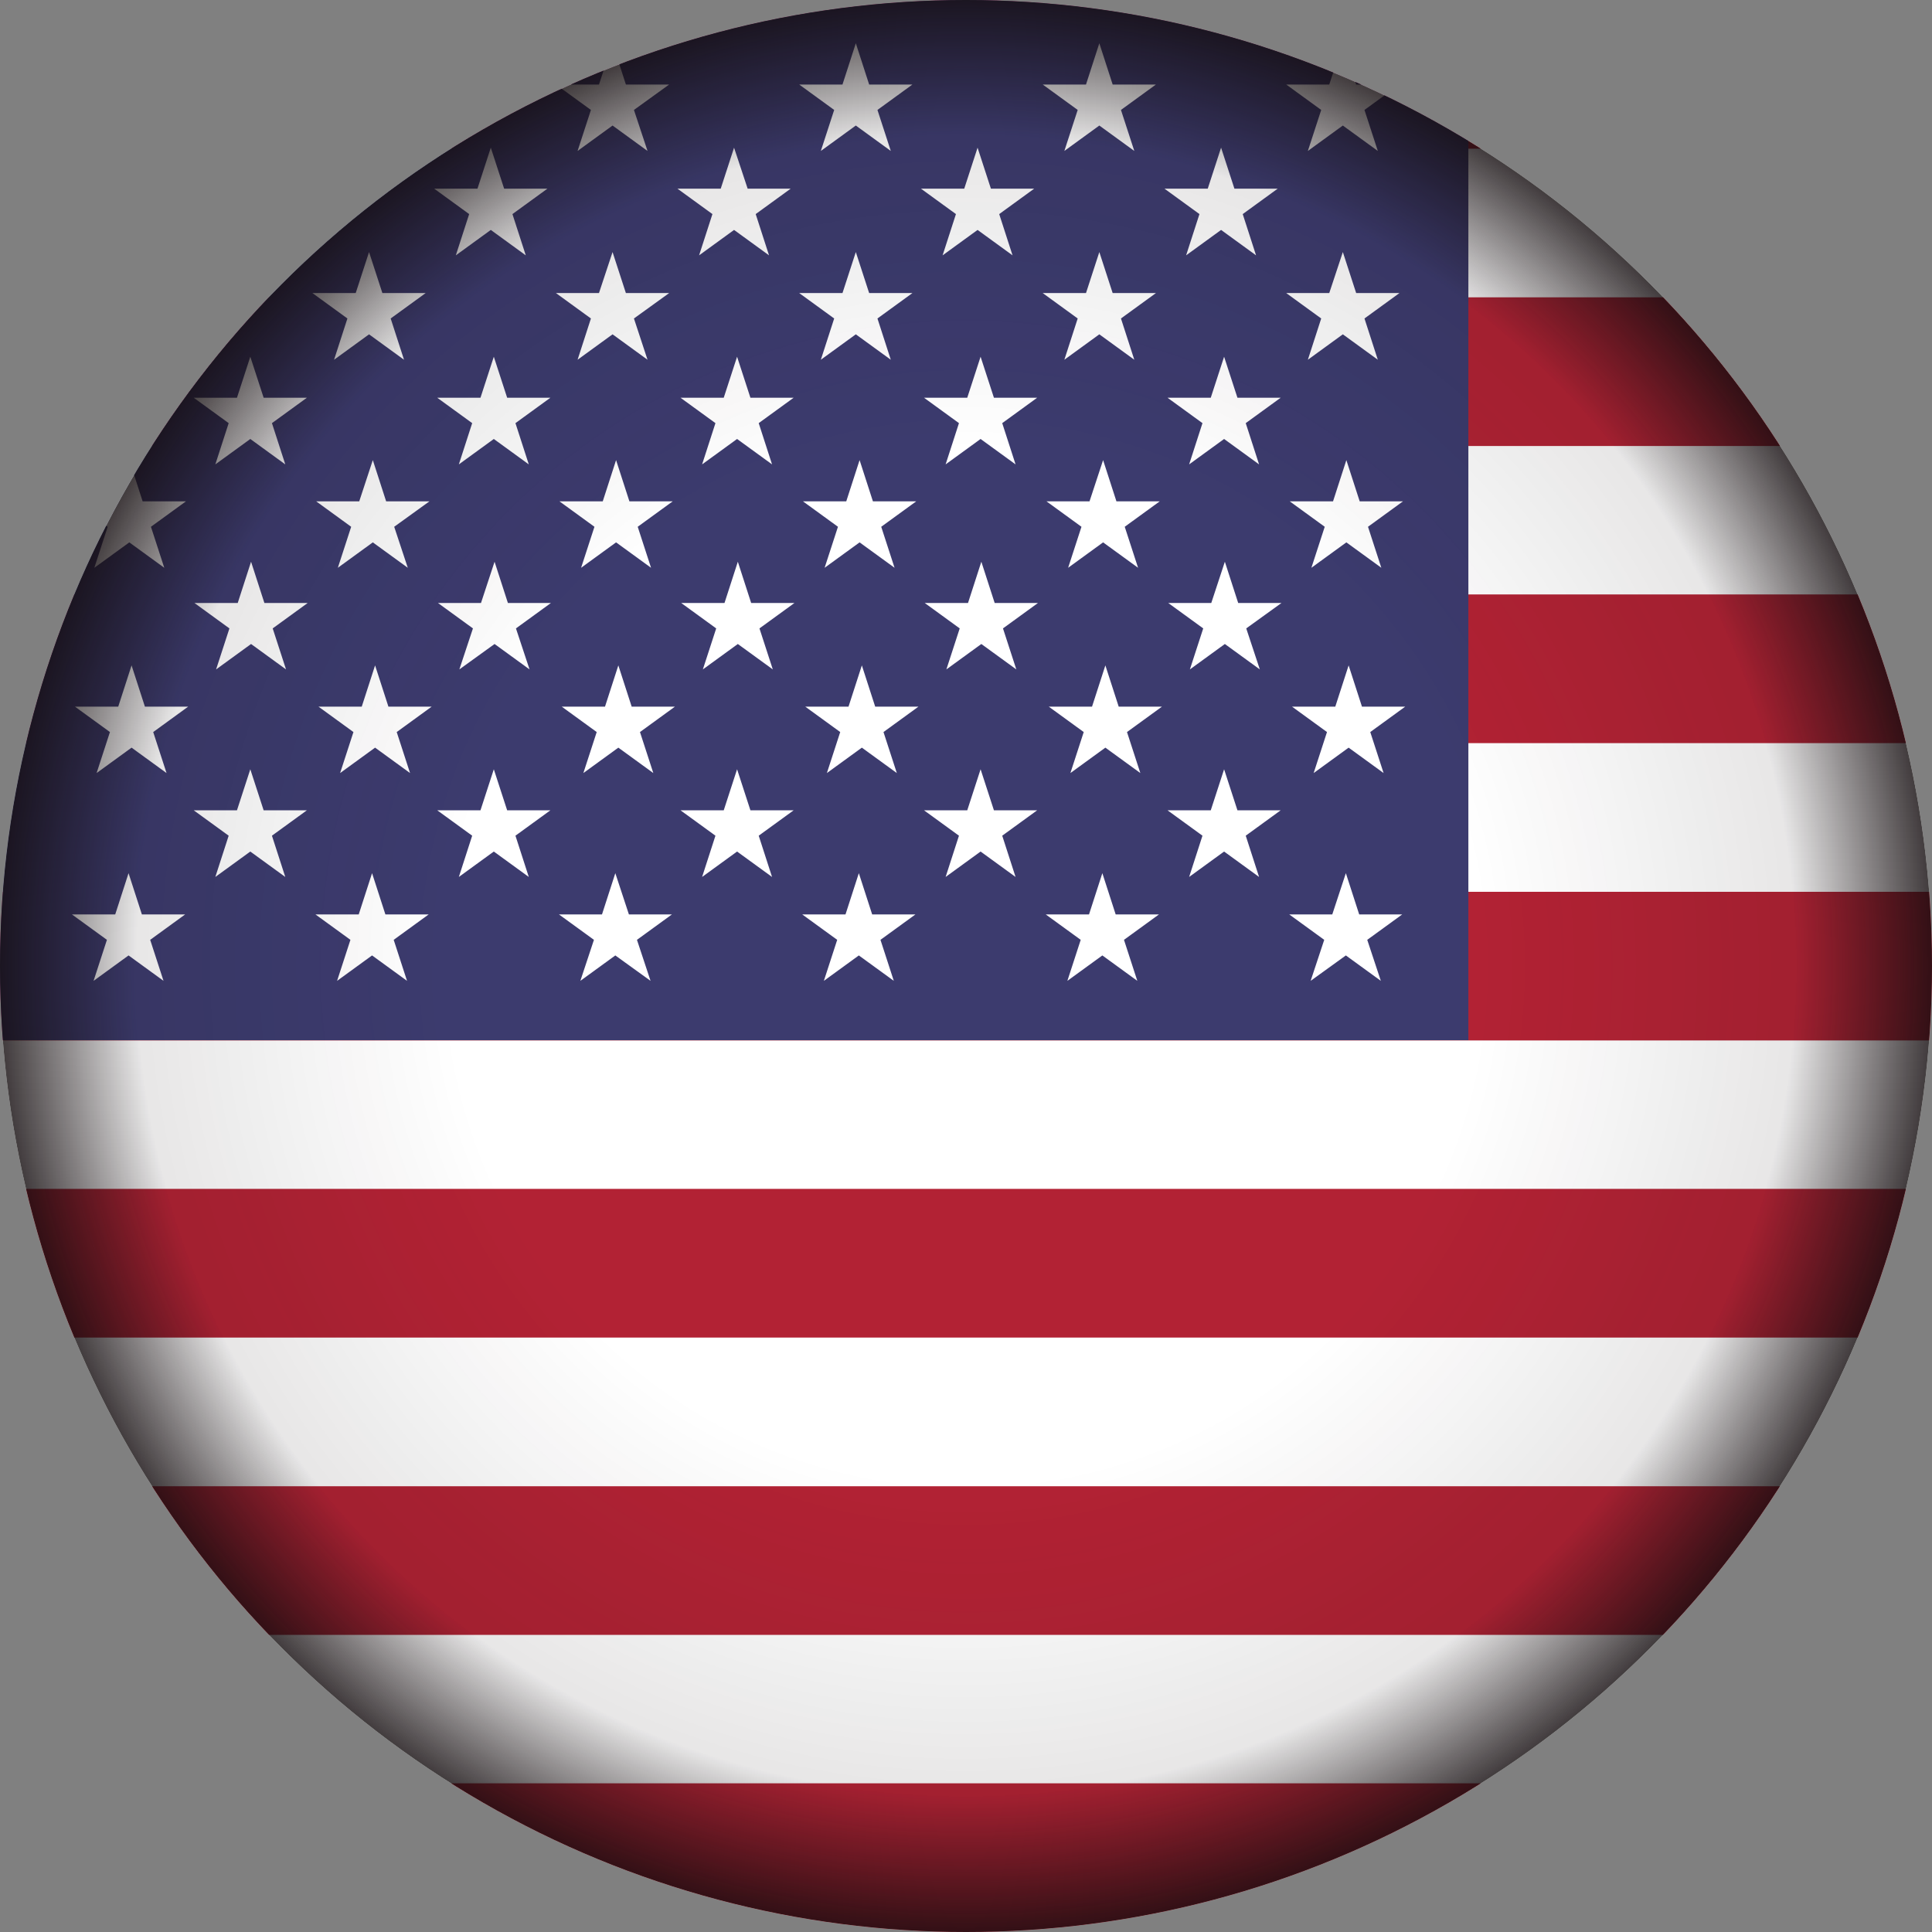
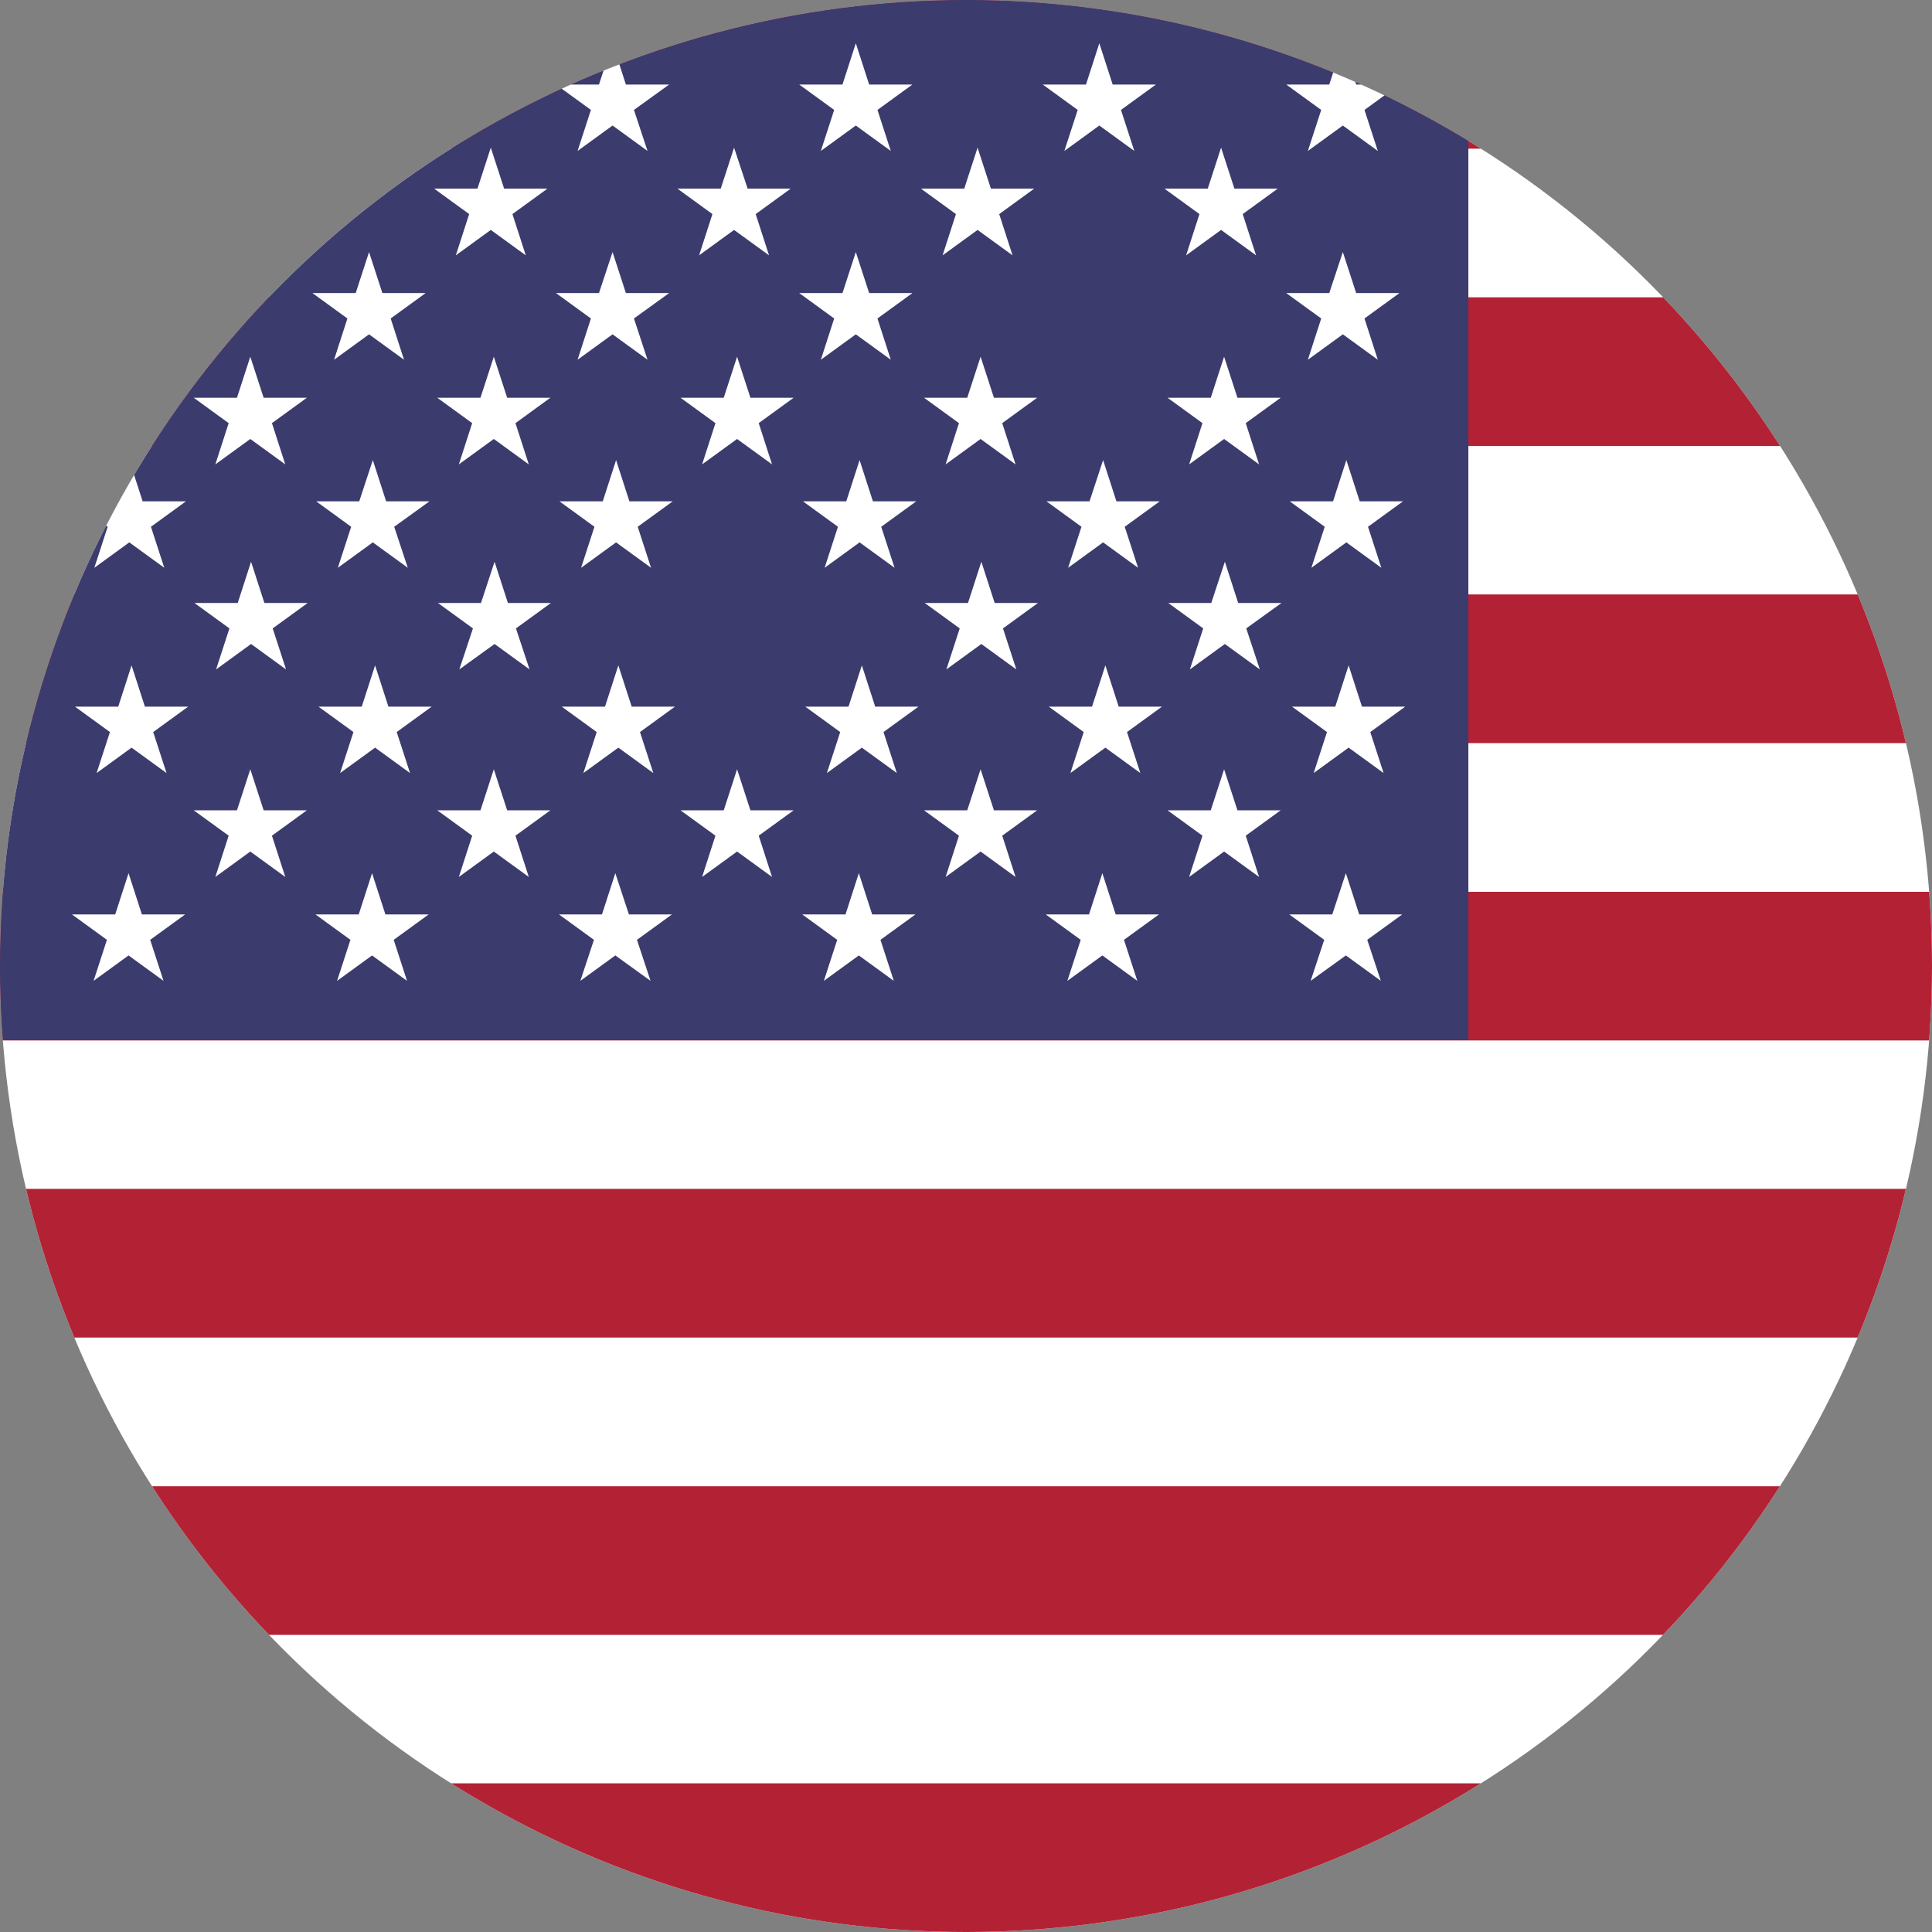
<svg xmlns="http://www.w3.org/2000/svg" xmlns:xlink="http://www.w3.org/1999/xlink" version="1.1" x="0px" y="0px" viewBox="0 0 768 768" enable-background="new 0 0 768 768" xml:space="preserve">
  <rect x="0" y="0" width="768" height="768" fill="#808080" stroke="none" />
  <g id="Countryflags.com">
    <g>
      <defs>
        <circle id="SVGID_1_" cx="384" cy="384" r="384" />
      </defs>
      <clipPath id="SVGID_2_">
        <use xlink:href="#SVGID_1_" overflow="visible" />
      </clipPath>
      <g clip-path="url(#SVGID_2_)">
        <rect id="_x35_9" fill="#FFFFFF" width="1459.2" height="768" />
        <rect id="_x35_8" fill="#B22234" width="1459.2" height="59.1" />
        <rect id="_x35_7" y="118.2" fill="#B22234" width="1459.2" height="59.1" />
        <rect id="_x35_6" y="236.3" fill="#B22234" width="1459.2" height="59.1" />
        <rect id="_x35_5" y="354.5" fill="#B22234" width="1459.2" height="59.1" />
        <rect id="_x35_4" y="472.6" fill="#B22234" width="1459.2" height="59.1" />
        <rect id="_x35_3" y="590.8" fill="#B22234" width="1459.2" height="59.1" />
        <rect id="_x35_2" y="708.9" fill="#B22234" width="1459.2" height="59.1" />
        <rect id="_x35_1" fill="#3C3B6E" width="583.7" height="413.5" />
        <polygon id="_x35_0" fill="#FFFFFF" points="27.4,33.6 41.3,43.7 36,60 49.9,49.9 63.8,60 58.5,43.7 72.4,33.6 55.2,33.6      49.9,17.2 44.6,33.6    " />
        <polygon id="_x34_9" fill="#FFFFFF" points="124.2,33.6 138.1,43.7 132.8,60 146.7,49.9 160.6,60 155.3,43.7 169.2,33.6      152,33.6 146.7,17.2 141.4,33.6    " />
        <polygon id="_x34_8" fill="#FFFFFF" points="221,33.6 234.9,43.7 229.6,60 243.5,49.9 257.4,60 252,43.7 266,33.6 248.8,33.6      243.5,17.2 238.1,33.6    " />
        <polygon id="_x34_7" fill="#FFFFFF" points="317.7,33.6 331.6,43.7 326.3,60 340.2,49.9 354.1,60 348.8,43.7 362.7,33.6      345.5,33.6 340.2,17.2 334.9,33.6    " />
        <polygon id="_x34_6" fill="#FFFFFF" points="414.5,33.6 428.4,43.7 423.1,60 437,49.9 450.9,60 445.6,43.7 459.5,33.6      442.3,33.6 437,17.2 431.7,33.6    " />
        <polygon id="_x34_5" fill="#FFFFFF" points="511.3,33.6 525.2,43.7 519.9,60 533.8,49.9 547.7,60 542.4,43.7 556.3,33.6      539.1,33.6 533.8,17.2 528.4,33.6    " />
        <polygon id="_x34_4" fill="#FFFFFF" points="75.8,75 89.7,85.1 84.4,101.5 98.3,91.4 112.2,101.5 106.9,85.1 120.8,75 103.6,75      98.3,58.7 93,75    " />
        <polygon id="_x34_3" fill="#FFFFFF" points="172.6,75 186.5,85.1 181.2,101.5 195.1,91.4 209,101.5 203.7,85.1 217.6,75      200.4,75 195.1,58.7 189.8,75    " />
        <polygon id="_x34_2" fill="#FFFFFF" points="269.3,75 283.2,85.1 277.9,101.5 291.8,91.4 305.7,101.5 300.4,85.1 314.3,75      297.2,75 291.8,58.7 286.5,75    " />
        <polygon id="_x34_1" fill="#FFFFFF" points="366.1,75 380,85.1 374.7,101.5 388.6,91.4 402.5,101.5 397.2,85.1 411.1,75      393.9,75 388.6,58.7 383.3,75    " />
        <polygon id="_x34_0" fill="#FFFFFF" points="462.9,75 476.8,85.1 471.5,101.5 485.4,91.4 499.3,101.5 494,85.1 507.9,75      490.7,75 485.4,58.7 480.1,75    " />
        <polygon id="_x33_9" fill="#FFFFFF" points="27.4,116.5 41.3,126.6 36,143 49.9,132.9 63.8,143 58.5,126.6 72.4,116.5      55.2,116.5 49.9,100.2 44.6,116.5    " />
        <polygon id="_x33_8" fill="#FFFFFF" points="124.2,116.5 138.1,126.6 132.8,143 146.7,132.9 160.6,143 155.3,126.6 169.2,116.5      152,116.5 146.7,100.2 141.4,116.5    " />
        <polygon id="_x33_7" fill="#FFFFFF" points="221,116.5 234.9,126.6 229.6,143 243.5,132.9 257.4,143 252,126.6 266,116.5      248.8,116.5 243.5,100.2 238.1,116.5    " />
        <polygon id="_x33_6" fill="#FFFFFF" points="317.7,116.5 331.6,126.6 326.3,143 340.2,132.9 354.1,143 348.8,126.6 362.7,116.5      345.5,116.5 340.2,100.2 334.9,116.5    " />
-         <polygon id="_x33_5" fill="#FFFFFF" points="414.5,116.5 428.4,126.6 423.1,143 437,132.9 450.9,143 445.6,126.6 459.5,116.5      442.3,116.5 437,100.2 431.7,116.5    " />
        <polygon id="_x33_4" fill="#FFFFFF" points="511.3,116.5 525.2,126.6 519.9,143 533.8,132.9 547.7,143 542.4,126.6 556.3,116.5      539.1,116.5 533.8,100.2 528.4,116.5    " />
        <polygon id="_x33_3" fill="#FFFFFF" points="77,158.1 90.9,168.2 85.6,184.6 99.5,174.5 113.4,184.6 108.1,168.2 122,158.1      104.8,158.1 99.5,141.8 94.2,158.1    " />
        <polygon id="_x33_2" fill="#FFFFFF" points="173.8,158.1 187.7,168.2 182.4,184.6 196.3,174.5 210.2,184.6 204.9,168.2      218.8,158.1 201.6,158.1 196.3,141.8 191,158.1    " />
        <polygon id="_x33_1" fill="#FFFFFF" points="270.5,158.1 284.4,168.2 279.1,184.6 293,174.5 306.9,184.6 301.6,168.2      315.5,158.1 298.3,158.1 293,141.8 287.7,158.1    " />
        <polygon id="_x33_0" fill="#FFFFFF" points="367.3,158.1 381.2,168.2 375.9,184.6 389.8,174.5 403.7,184.6 398.4,168.2      412.3,158.1 395.1,158.1 389.8,141.8 384.5,158.1    " />
        <polygon id="_x32_9" fill="#FFFFFF" points="464.1,158.1 478,168.2 472.7,184.6 486.6,174.5 500.5,184.6 495.2,168.2      509.1,158.1 491.9,158.1 486.6,141.8 481.3,158.1    " />
        <polygon id="_x32_8" fill="#FFFFFF" points="28.9,199.3 42.8,209.4 37.5,225.7 51.4,215.6 65.3,225.7 60,209.4 73.9,199.3      56.7,199.3 51.4,182.9 46.1,199.3    " />
        <polygon id="_x32_7" fill="#FFFFFF" points="125.7,199.3 139.6,209.4 134.3,225.7 148.2,215.6 162.1,225.7 156.7,209.4      170.7,199.3 153.5,199.3 148.2,182.9 142.8,199.3    " />
        <polygon id="_x32_6" fill="#FFFFFF" points="222.4,199.3 236.3,209.4 231,225.7 244.9,215.6 258.8,225.7 253.5,209.4      267.4,199.3 250.2,199.3 244.9,182.9 239.6,199.3    " />
        <polygon id="_x32_5" fill="#FFFFFF" points="319.2,199.3 333.1,209.4 327.8,225.7 341.7,215.6 355.6,225.7 350.3,209.4      364.2,199.3 347,199.3 341.7,182.9 336.4,199.3    " />
        <polygon id="_x32_4" fill="#FFFFFF" points="416,199.3 429.9,209.4 424.6,225.7 438.5,215.6 452.4,225.7 447.1,209.4 461,199.3      443.8,199.3 438.5,182.9 433.1,199.3    " />
        <polygon id="_x32_3" fill="#FFFFFF" points="512.7,199.3 526.6,209.4 521.3,225.7 535.2,215.6 549.1,225.7 543.8,209.4      557.7,199.3 540.5,199.3 535.2,182.9 529.9,199.3    " />
        <polygon id="_x32_2" fill="#FFFFFF" points="29.8,280.9 43.7,291 38.4,307.3 52.3,297.2 66.2,307.3 60.9,291 74.8,280.9      57.6,280.9 52.3,264.5 47,280.9    " />
        <polygon id="_x32_1" fill="#FFFFFF" points="126.6,280.9 140.5,291 135.2,307.3 149.1,297.2 163,307.3 157.7,291 171.6,280.9      154.4,280.9 149.1,264.5 143.8,280.9    " />
        <polygon id="_x32_0" fill="#FFFFFF" points="223.3,280.9 237.2,291 231.9,307.3 245.8,297.2 259.7,307.3 254.4,291 268.3,280.9      251.1,280.9 245.8,264.5 240.5,280.9    " />
        <polygon id="_x31_9" fill="#FFFFFF" points="320.1,280.9 334,291 328.7,307.3 342.6,297.2 356.5,307.3 351.2,291 365.1,280.9      347.9,280.9 342.6,264.5 337.3,280.9    " />
        <polygon id="_x31_8" fill="#FFFFFF" points="416.9,280.9 430.8,291 425.5,307.3 439.4,297.2 453.3,307.3 448,291 461.9,280.9      444.7,280.9 439.4,264.5 434.1,280.9    " />
        <polygon id="_x31_7" fill="#FFFFFF" points="513.6,280.9 527.5,291 522.2,307.3 536.1,297.2 550,307.3 544.7,291 558.6,280.9      541.4,280.9 536.1,264.5 530.8,280.9    " />
        <polygon id="_x31_6" fill="#FFFFFF" points="28.6,363.5 42.5,373.6 37.2,389.9 51.1,379.8 65,389.9 59.7,373.6 73.6,363.5      56.4,363.5 51.1,347.1 45.8,363.5    " />
        <polygon id="_x31_5" fill="#FFFFFF" points="125.4,363.5 139.3,373.6 134,389.9 147.9,379.8 161.8,389.9 156.5,373.6      170.4,363.5 153.2,363.5 147.9,347.1 142.6,363.5    " />
        <polygon id="_x31_4" fill="#FFFFFF" points="222.2,363.5 236.1,373.6 230.7,389.9 244.6,379.8 258.6,389.9 253.2,373.6      267.1,363.5 250,363.5 244.6,347.1 239.3,363.5    " />
        <polygon id="_x31_3" fill="#FFFFFF" points="318.9,363.5 332.8,373.6 327.5,389.9 341.4,379.8 355.3,389.9 350,373.6      363.9,363.5 346.7,363.5 341.4,347.1 336.1,363.5    " />
        <polygon id="_x31_2" fill="#FFFFFF" points="415.7,363.5 429.6,373.6 424.3,389.9 438.2,379.8 452.1,389.9 446.8,373.6      460.7,363.5 443.5,363.5 438.2,347.1 432.9,363.5    " />
        <polygon id="_x31_1" fill="#FFFFFF" points="512.5,363.5 526.4,373.6 521,389.9 535,379.8 548.9,389.9 543.5,373.6 557.4,363.5      540.3,363.5 535,347.1 529.6,363.5    " />
        <polygon id="_x31_0" fill="#FFFFFF" points="77.3,239.7 91.2,249.8 85.9,266.1 99.8,256 113.7,266.1 108.4,249.8 122.3,239.7      105.1,239.7 99.8,223.3 94.5,239.7    " />
        <polygon id="_x39_" fill="#FFFFFF" points="174.1,239.7 188,249.8 182.6,266.1 196.6,256 210.5,266.1 205.1,249.8 219,239.7      201.9,239.7 196.6,223.3 191.2,239.7    " />
-         <polygon id="_x38_" fill="#FFFFFF" points="270.8,239.7 284.7,249.8 279.4,266.1 293.3,256 307.2,266.1 301.9,249.8 315.8,239.7      298.6,239.7 293.3,223.3 288,239.7    " />
        <polygon id="_x37_" fill="#FFFFFF" points="367.6,239.7 381.5,249.8 376.2,266.1 390.1,256 404,266.1 398.7,249.8 412.6,239.7      395.4,239.7 390.1,223.3 384.8,239.7    " />
        <polygon id="_x36_" fill="#FFFFFF" points="464.4,239.7 478.3,249.8 473,266.1 486.9,256 500.8,266.1 495.4,249.8 509.4,239.7      492.2,239.7 486.9,223.3 481.5,239.7    " />
        <polygon id="_x35_" fill="#FFFFFF" points="77,322.1 90.9,332.2 85.6,348.6 99.5,338.5 113.4,348.6 108.1,332.2 122,322.1      104.8,322.1 99.5,305.8 94.2,322.1    " />
        <polygon id="_x34_" fill="#FFFFFF" points="173.8,322.1 187.7,332.2 182.4,348.6 196.3,338.5 210.2,348.6 204.9,332.2      218.8,322.1 201.6,322.1 196.3,305.8 191,322.1    " />
        <polygon id="_x33__1_" fill="#FFFFFF" points="270.5,322.1 284.4,332.2 279.1,348.6 293,338.5 306.9,348.6 301.6,332.2      315.5,322.1 298.3,322.1 293,305.8 287.7,322.1    " />
        <polygon id="_x32__1_" fill="#FFFFFF" points="367.3,322.1 381.2,332.2 375.9,348.6 389.8,338.5 403.7,348.6 398.4,332.2      412.3,322.1 395.1,322.1 389.8,305.8 384.5,322.1    " />
        <polygon id="_x31_" fill="#FFFFFF" points="464.1,322.1 478,332.2 472.7,348.6 486.6,338.5 500.5,348.6 495.2,332.2 509.1,322.1      491.9,322.1 486.6,305.8 481.3,322.1    " />
      </g>
    </g>
  </g>
  <g id="Shadow">
    <radialGradient id="SVGID_3_" cx="384" cy="384" r="384" gradientUnits="userSpaceOnUse">
      <stop offset="0.534" style="stop-color:#130C0E;stop-opacity:0" />
      <stop offset="0.859" style="stop-color:#130C0E;stop-opacity:0.1" />
      <stop offset="1" style="stop-color:#130C0E;stop-opacity:0.8" />
    </radialGradient>
-     <circle fill="url(#SVGID_3_)" cx="384" cy="384" r="384" />
  </g>
  <g id="Light" display="none">
    <ellipse display="inline" opacity="0.3" fill="#FFFFFF" cx="384" cy="322" rx="95" ry="60" />
  </g>
</svg>